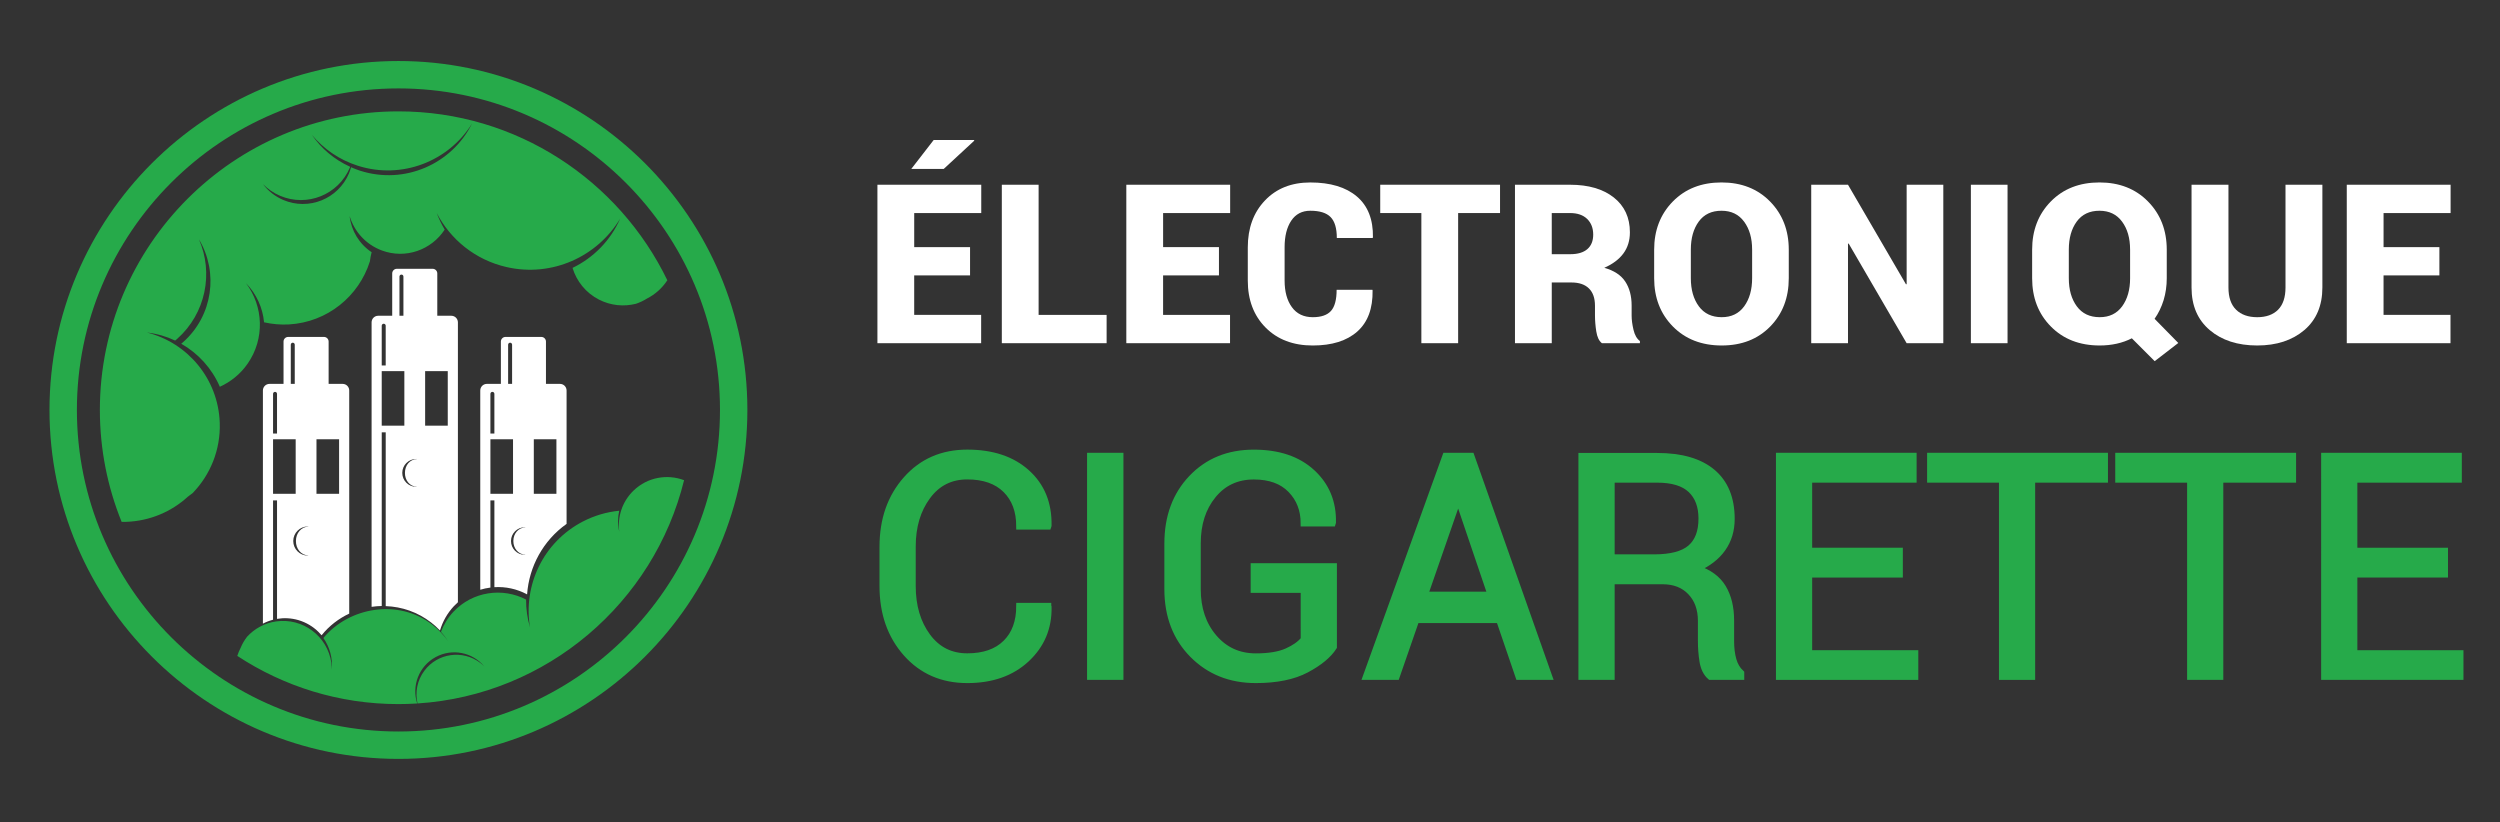
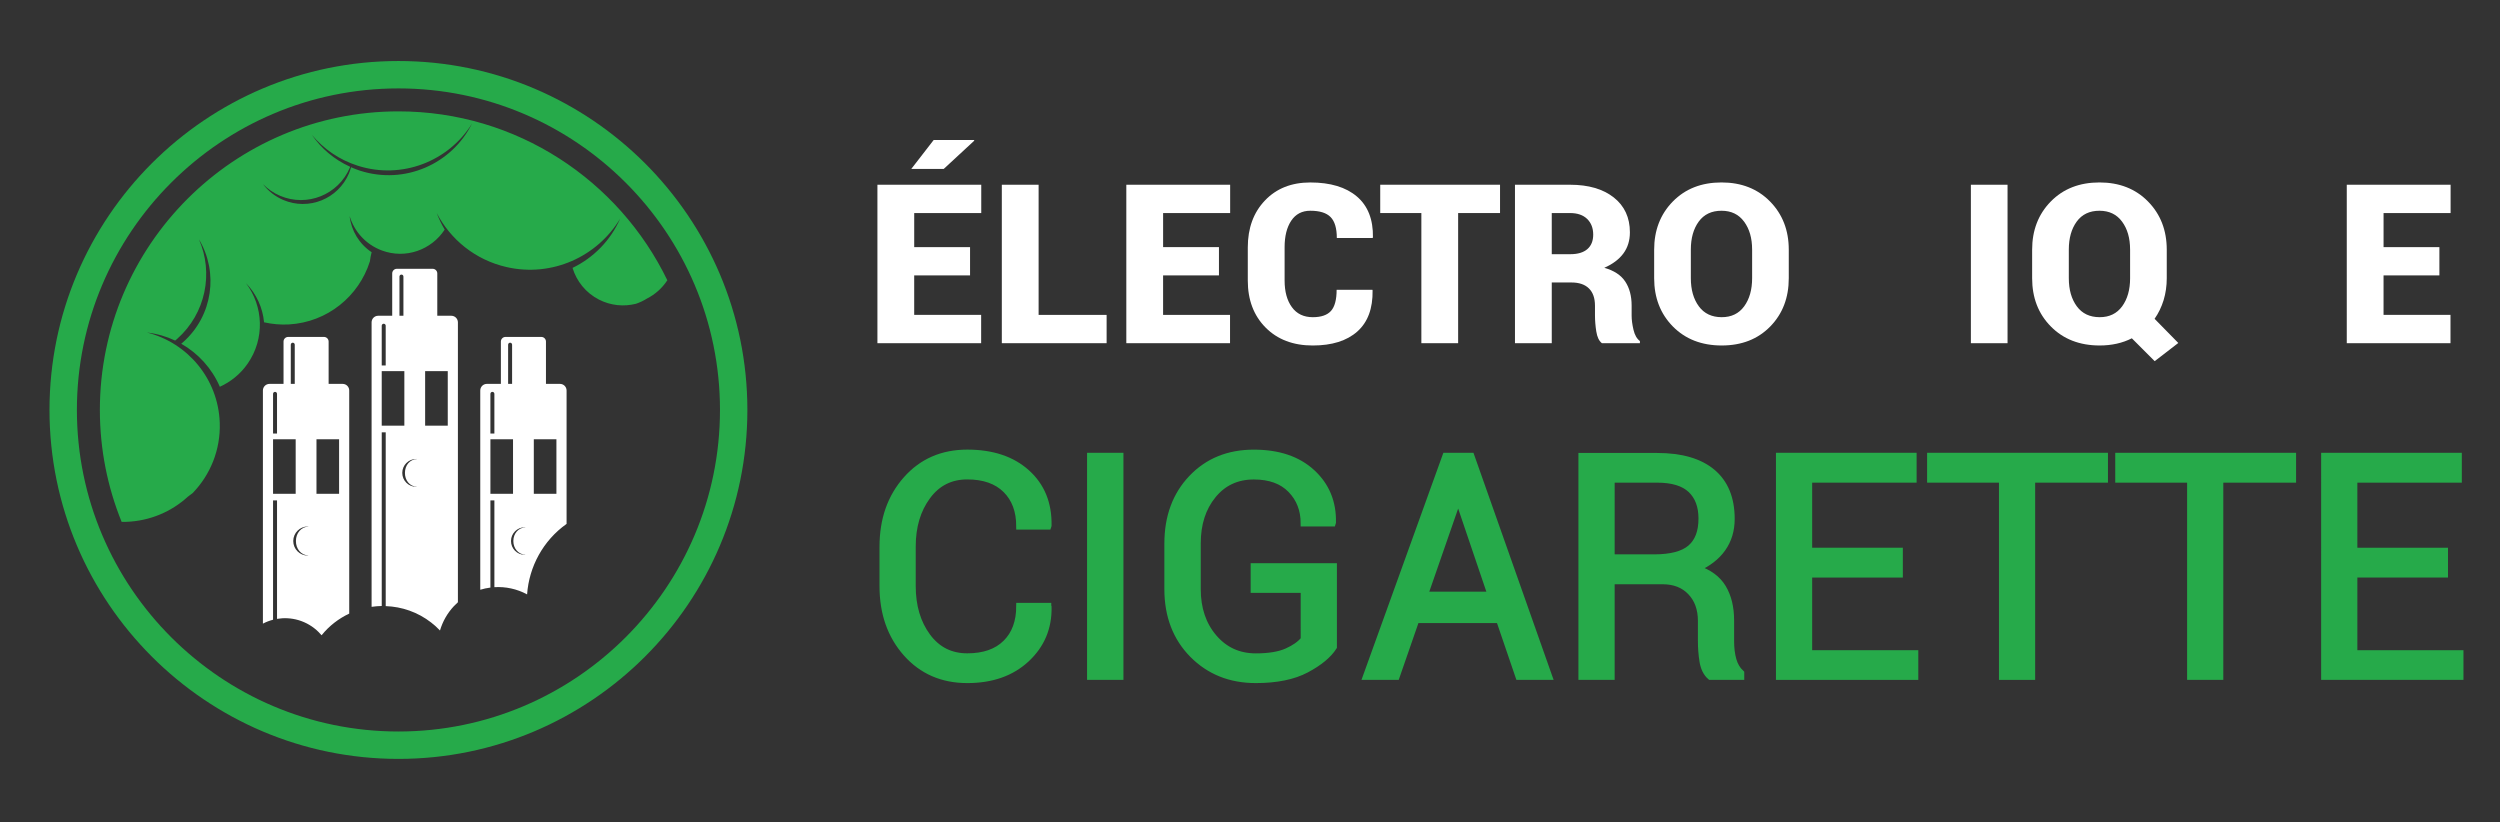
<svg xmlns="http://www.w3.org/2000/svg" version="1.1" id="Calque_1" x="0px" y="0px" width="196.667px" height="64.667px" viewBox="0 0 196.667 64.667" enable-background="new 0 0 196.667 64.667" xml:space="preserve">
  <rect x="0" y="0" width="196.667" height="64.667" fill="#333333" stroke="none" />
  <g>
    <g>
      <path fill="#59585A" d="M34.548,49.548c0-0.003,0.002-0.005,0.003-0.008c-0.106-0.108-0.216-0.213-0.33-0.314    C34.334,49.331,34.444,49.438,34.548,49.548z" />
      <path fill="#59585A" d="M24.87,49.541c0.129,0.116,0.25,0.241,0.36,0.374c0.002-0.004,0.005-0.007,0.008-0.011    c-0.057-0.063-0.117-0.126-0.178-0.187c0,0,0-0.001,0-0.001C24.999,49.657,24.935,49.597,24.87,49.541z" />
      <path fill="#26AA4A" d="M31.344,8.761c-12.951,0-23.488,10.537-23.488,23.489c0,3.111,0.609,6.083,1.712,8.803    c0.116,0.002,0.233,0.003,0.35-0.001c1.881-0.063,3.578-0.806,4.865-1.983c0.131-0.093,0.258-0.188,0.383-0.29    c1.373-1.426,2.192-3.381,2.121-5.515c-0.116-3.461-2.53-6.301-5.728-7.106c0.784,0.09,1.531,0.309,2.219,0.634    c0.051-0.042,0.103-0.083,0.153-0.128c2.269-2.013,2.876-5.202,1.718-7.838c1.556,2.596,1.099,6.012-1.249,8.095    c-0.047,0.042-0.096,0.08-0.144,0.119c1.344,0.763,2.418,1.95,3.038,3.386c0.849-0.386,1.611-0.989,2.184-1.812    c1.371-1.968,1.246-4.531-0.132-6.342c0.833,0.849,1.322,1.945,1.427,3.083c0.63,0.142,1.288,0.205,1.963,0.167    c3.027-0.176,5.499-2.224,6.36-4.953c0.024-0.132,0.047-0.266,0.065-0.401c0.027-0.108,0.053-0.218,0.075-0.327    c-0.979-0.648-1.605-1.7-1.732-2.84c0.367,1.208,1.27,2.235,2.543,2.706c1.864,0.689,3.896-0.046,4.935-1.646    c-0.247-0.412-0.457-0.847-0.624-1.299c1.077,2.071,3.019,3.677,5.473,4.243c3.585,0.83,7.164-0.813,8.957-3.811    c-0.759,1.733-2.109,3.089-3.748,3.881c0.318,1.042,1.034,1.959,2.081,2.494c0.934,0.478,1.961,0.566,2.904,0.329    c0.301-0.102,0.593-0.236,0.87-0.412c0.636-0.323,1.192-0.81,1.602-1.439C48.693,14.19,40.641,8.761,31.344,8.761z M28.341,13.434    c-0.249-0.08-0.489-0.175-0.724-0.278c-0.046,0.167-0.101,0.333-0.17,0.496c-0.851,2-3.163,2.931-5.162,2.08    c-0.655-0.278-1.192-0.715-1.593-1.245c0.373,0.38,0.824,0.696,1.345,0.917c2.125,0.904,4.579-0.085,5.482-2.209    c0.011-0.024,0.019-0.048,0.027-0.074c-1.25-0.564-2.28-1.445-3.018-2.52c0.917,1.104,2.149,1.969,3.618,2.437    c3.475,1.107,7.153-0.353,8.988-3.321C35.55,12.904,31.836,14.547,28.341,13.434z" />
      <g>
        <g>
          <path fill="#26AA4A" d="M58.794,32.25c0-15.136-12.314-27.45-27.45-27.45c-15.136,0-27.45,12.313-27.45,27.45      c0,15.135,12.313,27.45,27.45,27.45C46.48,59.7,58.794,47.385,58.794,32.25z M31.344,57.545      c-13.948,0-25.295-11.347-25.295-25.295S17.396,6.955,31.344,6.955c13.949,0,25.295,11.347,25.295,25.295      S45.293,57.545,31.344,57.545z" />
        </g>
      </g>
      <path fill="#FFFFFF" d="M35.504,24.84H34.4v-3.329c0-0.202-0.164-0.366-0.365-0.366h-2.816c-0.202,0-0.365,0.164-0.365,0.366    v3.329h-1.105c-0.285,0-0.517,0.231-0.517,0.517v22.381c0.265-0.037,0.531-0.063,0.798-0.066V34.009h0.313v13.672    c1.258,0.044,2.515,0.464,3.584,1.298c0.248,0.191,0.476,0.399,0.685,0.62c0.206-0.697,0.57-1.357,1.102-1.923    c0.1-0.104,0.203-0.203,0.308-0.298V25.357C36.021,25.072,35.791,24.84,35.504,24.84z M31.424,21.756    c0-0.086,0.07-0.156,0.156-0.156c0.086,0,0.156,0.07,0.156,0.156v3.084h-0.312V21.756z M30.029,25.624    c0-0.086,0.07-0.157,0.156-0.157c0.087,0,0.157,0.07,0.157,0.157v3.125h-0.313V25.624z M30.029,33.487v-4.293h1.78v4.293H30.029z     M32.794,38.293c-0.02,0.002-0.038,0.006-0.057,0.006c-0.605-0.003-1.094-0.496-1.092-1.101c0.002-0.606,0.496-1.096,1.101-1.094    c0.02,0,0.039,0.006,0.057,0.007c-0.578,0.028-0.945,0.502-0.948,1.087C31.852,37.783,32.216,38.26,32.794,38.293z M35.224,33.487    h-1.78v-4.293h1.78V33.487z" />
      <path fill="#FFFFFF" d="M26.956,30.199h-1.104V26.87c0-0.202-0.164-0.365-0.366-0.365h-2.816c-0.202,0-0.365,0.163-0.365,0.365    v3.329H21.2c-0.285,0-0.518,0.231-0.518,0.519v18.341c0.254-0.133,0.521-0.235,0.798-0.307v-9.386h0.313v9.318    c0.544-0.092,1.115-0.067,1.679,0.097c0.621,0.182,1.158,0.512,1.588,0.936c0,0,0,0.001,0,0.001    c0.083,0.081,0.164,0.165,0.238,0.255c0.606-0.751,1.354-1.316,2.174-1.704V30.718C27.473,30.431,27.241,30.199,26.956,30.199z     M22.876,27.115c0-0.086,0.069-0.156,0.155-0.156c0.086,0,0.156,0.07,0.156,0.156v3.084h-0.312V27.115z M21.48,30.983    c0-0.088,0.07-0.156,0.156-0.156s0.156,0.068,0.156,0.156v3.124H21.48V30.983z M21.48,38.847v-4.293h1.78v4.293H21.48z     M24.271,43.701c-0.02,0.002-0.039,0.007-0.06,0.006c-0.633-0.001-1.144-0.518-1.142-1.15c0.003-0.634,0.518-1.145,1.151-1.142    c0.021,0,0.04,0.005,0.06,0.005c-0.604,0.031-0.999,0.524-1.001,1.137C23.276,43.17,23.667,43.668,24.271,43.701z M26.675,38.847    h-1.779v-4.293h1.779V38.847z" />
      <path fill="#FFFFFF" d="M44.053,30.199h-1.104V26.87c0-0.202-0.164-0.365-0.366-0.365h-2.816c-0.202,0-0.364,0.163-0.364,0.365    v3.329h-1.105c-0.285,0-0.517,0.231-0.517,0.519v15.675c0.261-0.08,0.528-0.136,0.798-0.17v-6.856h0.313v6.824    c0.879-0.054,1.774,0.135,2.573,0.568c0.152-2.173,1.254-4.231,3.106-5.547V30.718C44.57,30.431,44.34,30.199,44.053,30.199z     M39.973,27.115c0-0.086,0.07-0.156,0.156-0.156s0.156,0.07,0.156,0.156v3.084h-0.313V27.115z M38.579,30.983    c0-0.088,0.07-0.156,0.156-0.156s0.156,0.068,0.156,0.156v3.124h-0.313V30.983z M38.579,38.847v-4.293h1.779v4.293H38.579z     M41.337,43.642c-0.019,0-0.037,0.006-0.057,0.006c-0.6-0.003-1.084-0.491-1.081-1.091c0.002-0.599,0.491-1.083,1.089-1.082    c0.02,0,0.038,0.007,0.057,0.007c-0.573,0.028-0.959,0.495-0.962,1.075C40.382,43.137,40.765,43.609,41.337,43.642z     M43.772,38.847h-1.779v-4.293h1.779V38.847z" />
-       <path fill="#26AA4A" d="M49.85,38.582c-0.913,0.874-1.291,2.094-1.132,3.258c-0.132-0.561-0.127-1.127-0.007-1.662    c-0.975,0.096-1.948,0.375-2.869,0.854c-3.122,1.622-4.703,5.038-4.145,8.329c-0.219-0.724-0.316-1.463-0.311-2.194    c-1.858-0.972-4.203-0.644-5.712,0.955c-0.445,0.471-0.767,1.011-0.983,1.583c0.209,0.236,0.401,0.485,0.569,0.747    c-0.339-0.479-0.753-0.92-1.241-1.3c-2.66-2.073-6.548-1.403-8.58,1.037c0.497,0.713,0.745,1.593,0.662,2.492    c0-0.178-0.009-0.356-0.035-0.539c-0.302-2.1-2.251-3.558-4.352-3.256c-0.913,0.132-1.702,0.576-2.279,1.206    c-0.203,0.264-0.375,0.554-0.504,0.87c-0.107,0.202-0.194,0.417-0.264,0.636c3.643,2.395,7.999,3.791,12.676,3.791    c0.497,0,0.988-0.019,1.477-0.048c-0.452-1.381,0.128-2.929,1.449-3.649c1.312-0.715,2.915-0.373,3.833,0.738    c-0.103-0.103-0.211-0.201-0.329-0.292c-1.383-1.04-3.346-0.762-4.385,0.62c-0.578,0.768-0.742,1.714-0.542,2.581    c10.188-0.656,18.601-7.934,20.969-17.564C52.491,37.275,50.941,37.537,49.85,38.582z" />
    </g>
    <g>
      <path fill="#FFFFFF" d="M76.31,21.665h-4.393v3.107h5.267v2.226h-8.16V14.533h8.168v2.228h-5.274v2.679h4.393V21.665z     M73.449,11.014h3.177l0.017,0.052l-2.406,2.226h-2.551L73.449,11.014z" />
      <path fill="#FFFFFF" d="M81.703,24.772h5.351v2.226H78.81V14.533h2.894V24.772z" />
      <path fill="#FFFFFF" d="M95.89,21.665h-4.393v3.107h5.266v2.226h-8.159V14.533h8.168v2.228h-5.274v2.679h4.393V21.665z" />
      <path fill="#FFFFFF" d="M107.963,22.795l0.014,0.051c0.023,1.422-0.377,2.499-1.201,3.233c-0.826,0.733-1.993,1.1-3.506,1.1    c-1.541,0-2.777-0.47-3.711-1.412s-1.4-2.175-1.4-3.698v-2.603c0-1.519,0.449-2.751,1.35-3.694    c0.897-0.945,2.087-1.418,3.566-1.418c1.578,0,2.804,0.369,3.666,1.104c0.866,0.736,1.286,1.808,1.263,3.211l-0.026,0.052h-2.815    c0-0.766-0.164-1.313-0.489-1.644c-0.325-0.332-0.856-0.498-1.598-0.498c-0.65,0-1.15,0.262-1.5,0.784    c-0.348,0.522-0.521,1.217-0.521,2.085v2.62c0,0.873,0.19,1.571,0.574,2.097c0.38,0.524,0.929,0.788,1.643,0.788    c0.66,0,1.139-0.166,1.435-0.496c0.293-0.331,0.44-0.884,0.44-1.661H107.963z" />
      <path fill="#FFFFFF" d="M118.003,16.76h-3.296v10.238h-2.893V16.76h-3.236v-2.228h9.425V16.76z" />
      <path fill="#FFFFFF" d="M122.072,22.221v4.777h-2.894V14.533h4.34c1.444,0,2.589,0.335,3.435,1.002    c0.842,0.667,1.266,1.581,1.266,2.739c0,0.646-0.17,1.2-0.51,1.662c-0.339,0.461-0.84,0.839-1.504,1.13    c0.768,0.217,1.314,0.578,1.648,1.083c0.333,0.505,0.502,1.135,0.502,1.888v0.788c0,0.325,0.047,0.696,0.145,1.113    s0.265,0.713,0.506,0.89v0.171h-2.988c-0.229-0.177-0.376-0.487-0.445-0.933c-0.069-0.445-0.101-0.864-0.101-1.259v-0.753    c0-0.594-0.158-1.047-0.472-1.36c-0.317-0.315-0.774-0.472-1.381-0.472H122.072z M122.072,19.996h1.464    c0.581,0,1.026-0.132,1.335-0.398c0.307-0.265,0.462-0.647,0.462-1.144c0-0.508-0.158-0.917-0.474-1.229    c-0.32-0.31-0.766-0.465-1.341-0.465h-1.446V19.996z" />
      <path fill="#FFFFFF" d="M140.717,21.886c0,1.536-0.485,2.803-1.458,3.798c-0.976,0.997-2.246,1.494-3.816,1.494    c-1.579,0-2.861-0.498-3.843-1.494c-0.98-0.995-1.473-2.262-1.473-3.798v-2.242c0-1.53,0.49-2.794,1.468-3.793    c0.98-0.999,2.257-1.499,3.83-1.499c1.564,0,2.839,0.5,3.819,1.499c0.98,0.999,1.473,2.263,1.473,3.793V21.886z M137.833,19.627    c0-0.89-0.21-1.622-0.631-2.191c-0.42-0.571-1.009-0.857-1.777-0.857c-0.782,0-1.377,0.285-1.792,0.853    c-0.413,0.568-0.62,1.3-0.62,2.196v2.259c0,0.903,0.21,1.64,0.629,2.21c0.42,0.571,1.021,0.855,1.801,0.855    c0.76,0,1.35-0.285,1.766-0.855c0.415-0.571,0.625-1.307,0.625-2.21V19.627z" />
-       <path fill="#FFFFFF" d="M152.873,26.999h-2.884l-4.563-7.843l-0.05,0.017v7.826h-2.893V14.533h2.893l4.562,7.834l0.052-0.017    v-7.817h2.884V26.999z" />
      <path fill="#FFFFFF" d="M157.927,26.999h-2.884V14.533h2.884V26.999z" />
      <path fill="#FFFFFF" d="M170.452,21.886c0,0.611-0.084,1.187-0.247,1.726c-0.167,0.539-0.403,1.029-0.711,1.468l1.866,1.901    l-1.857,1.431l-1.798-1.799c-0.371,0.188-0.768,0.331-1.191,0.424c-0.422,0.093-0.867,0.141-1.336,0.141    c-1.58,0-2.862-0.498-3.843-1.494c-0.984-0.995-1.473-2.262-1.473-3.798v-2.242c0-1.53,0.488-2.794,1.467-3.793    c0.978-0.999,2.258-1.499,3.83-1.499c1.564,0,2.839,0.5,3.819,1.499c0.981,0.999,1.474,2.263,1.474,3.793V21.886z M167.567,19.627    c0-0.89-0.21-1.622-0.63-2.191c-0.42-0.571-1.013-0.857-1.778-0.857c-0.782,0-1.377,0.285-1.791,0.853s-0.621,1.3-0.621,2.196    v2.259c0,0.903,0.21,1.64,0.629,2.21c0.421,0.571,1.02,0.855,1.802,0.855c0.759,0,1.348-0.285,1.765-0.855    c0.415-0.571,0.625-1.307,0.625-2.21V19.627z" />
-       <path fill="#FFFFFF" d="M182.694,14.533v8.083c0,1.426-0.474,2.543-1.421,3.352c-0.949,0.806-2.186,1.21-3.706,1.21    c-1.536,0-2.782-0.404-3.733-1.21c-0.955-0.809-1.433-1.926-1.433-3.352v-8.083h2.904v8.083c0,0.771,0.198,1.353,0.599,1.746    c0.4,0.394,0.955,0.591,1.663,0.591c0.7,0,1.247-0.195,1.64-0.586c0.387-0.391,0.586-0.974,0.586-1.75v-8.083H182.694z" />
      <path fill="#FFFFFF" d="M191.898,21.665h-4.392v3.107h5.266v2.226h-8.159V14.533h8.168v2.228h-5.274v2.679h4.392V21.665z" />
    </g>
    <g>
      <path fill="#26AA4A" stroke="#26AA4A" stroke-width="0.5" stroke-miterlimit="10" d="M82.45,47.677l0.024,0.072    c0.032,1.631-0.541,2.993-1.718,4.091c-1.176,1.097-2.73,1.646-4.663,1.646c-1.964,0-3.564-0.696-4.801-2.088    c-1.236-1.393-1.854-3.156-1.854-5.295v-3.09c0-2.139,0.618-3.906,1.854-5.301c1.237-1.396,2.836-2.092,4.801-2.092    c1.964,0,3.527,0.521,4.687,1.567c1.161,1.045,1.725,2.431,1.693,4.155l-0.024,0.072h-2.254c0-1.217-0.357-2.179-1.074-2.887    c-0.715-0.707-1.726-1.061-3.029-1.061c-1.312,0-2.358,0.528-3.136,1.586c-0.779,1.057-1.169,2.369-1.169,3.936v3.113    c0,1.582,0.39,2.901,1.169,3.959c0.778,1.057,1.825,1.586,3.136,1.586c1.303,0,2.314-0.351,3.029-1.056    c0.716-0.703,1.074-1.676,1.074-2.916H82.45z" />
      <path fill="#26AA4A" stroke="#26AA4A" stroke-width="0.5" stroke-miterlimit="10" d="M88.127,53.234h-2.361V35.869h2.361V53.234z" />
      <path fill="#26AA4A" stroke="#26AA4A" stroke-width="0.5" stroke-miterlimit="10" d="M104.92,50.896    c-0.414,0.645-1.134,1.236-2.154,1.779c-1.021,0.54-2.348,0.811-3.977,0.811c-2.004,0-3.662-0.665-4.974-1.992    c-1.311-1.328-1.968-3.046-1.968-5.151v-3.58c0-2.106,0.633-3.823,1.897-5.15c1.264-1.328,2.894-1.991,4.89-1.991    c1.932,0,3.459,0.513,4.579,1.542c1.122,1.031,1.665,2.341,1.634,3.931l-0.022,0.071h-2.255c0-1.057-0.342-1.938-1.026-2.641    c-0.684-0.704-1.653-1.056-2.909-1.056c-1.328,0-2.398,0.497-3.209,1.491c-0.811,0.993-1.216,2.253-1.216,3.78v3.603    c0,1.541,0.43,2.812,1.288,3.809c0.858,1,1.956,1.497,3.292,1.497c1.025,0,1.84-0.134,2.438-0.4    c0.602-0.266,1.05-0.581,1.343-0.946V46.39h-3.936v-1.837h6.285V50.896z" />
      <path fill="#26AA4A" stroke="#26AA4A" stroke-width="0.5" stroke-miterlimit="10" d="M117.942,48.762h-6.537l-1.551,4.473h-2.396    l6.262-17.365h2.016l6.129,17.365h-2.396L117.942,48.762z M112.086,46.795h5.189l-2.528-7.454h-0.072L112.086,46.795z" />
      <path fill="#26AA4A" stroke="#26AA4A" stroke-width="0.5" stroke-miterlimit="10" d="M126.77,45.709v7.525h-2.351V35.883h5.938    c1.901,0,3.354,0.421,4.354,1.264c1.001,0.842,1.501,2.065,1.501,3.673c0,0.891-0.232,1.667-0.698,2.326    c-0.464,0.66-1.143,1.185-2.03,1.574c0.951,0.31,1.639,0.813,2.056,1.509s0.627,1.556,0.627,2.581v1.636    c0,0.54,0.058,1.024,0.179,1.454c0.118,0.429,0.324,0.778,0.618,1.049v0.286h-2.419c-0.31-0.271-0.509-0.668-0.599-1.192    c-0.085-0.524-0.128-1.065-0.128-1.621v-1.587c0-0.938-0.277-1.693-0.826-2.266c-0.547-0.573-1.282-0.859-2.206-0.859H126.77z     M126.77,43.86h3.35c1.329,0,2.283-0.252,2.87-0.757c0.584-0.505,0.874-1.274,0.874-2.308c0-0.978-0.284-1.735-0.851-2.271    c-0.57-0.537-1.453-0.806-2.655-0.806h-3.588V43.86z" />
      <path fill="#26AA4A" stroke="#26AA4A" stroke-width="0.5" stroke-miterlimit="10" d="M149.44,45.185h-7.133v6.214h8.349v1.836    h-10.698V35.869h10.566v1.85h-8.217v5.618h7.133V45.185z" />
      <path fill="#26AA4A" stroke="#26AA4A" stroke-width="0.5" stroke-miterlimit="10" d="M165.576,37.719h-5.726v15.516h-2.347V37.719    h-5.653v-1.85h13.726V37.719z" />
      <path fill="#26AA4A" stroke="#26AA4A" stroke-width="0.5" stroke-miterlimit="10" d="M180.376,37.719h-5.726v15.516h-2.347V37.719    h-5.654v-1.85h13.727V37.719z" />
      <path fill="#26AA4A" stroke="#26AA4A" stroke-width="0.5" stroke-miterlimit="10" d="M192.326,45.185h-7.13v6.214h8.347v1.836    h-10.696V35.869h10.566v1.85h-8.217v5.618h7.13V45.185z" />
    </g>
  </g>
</svg>